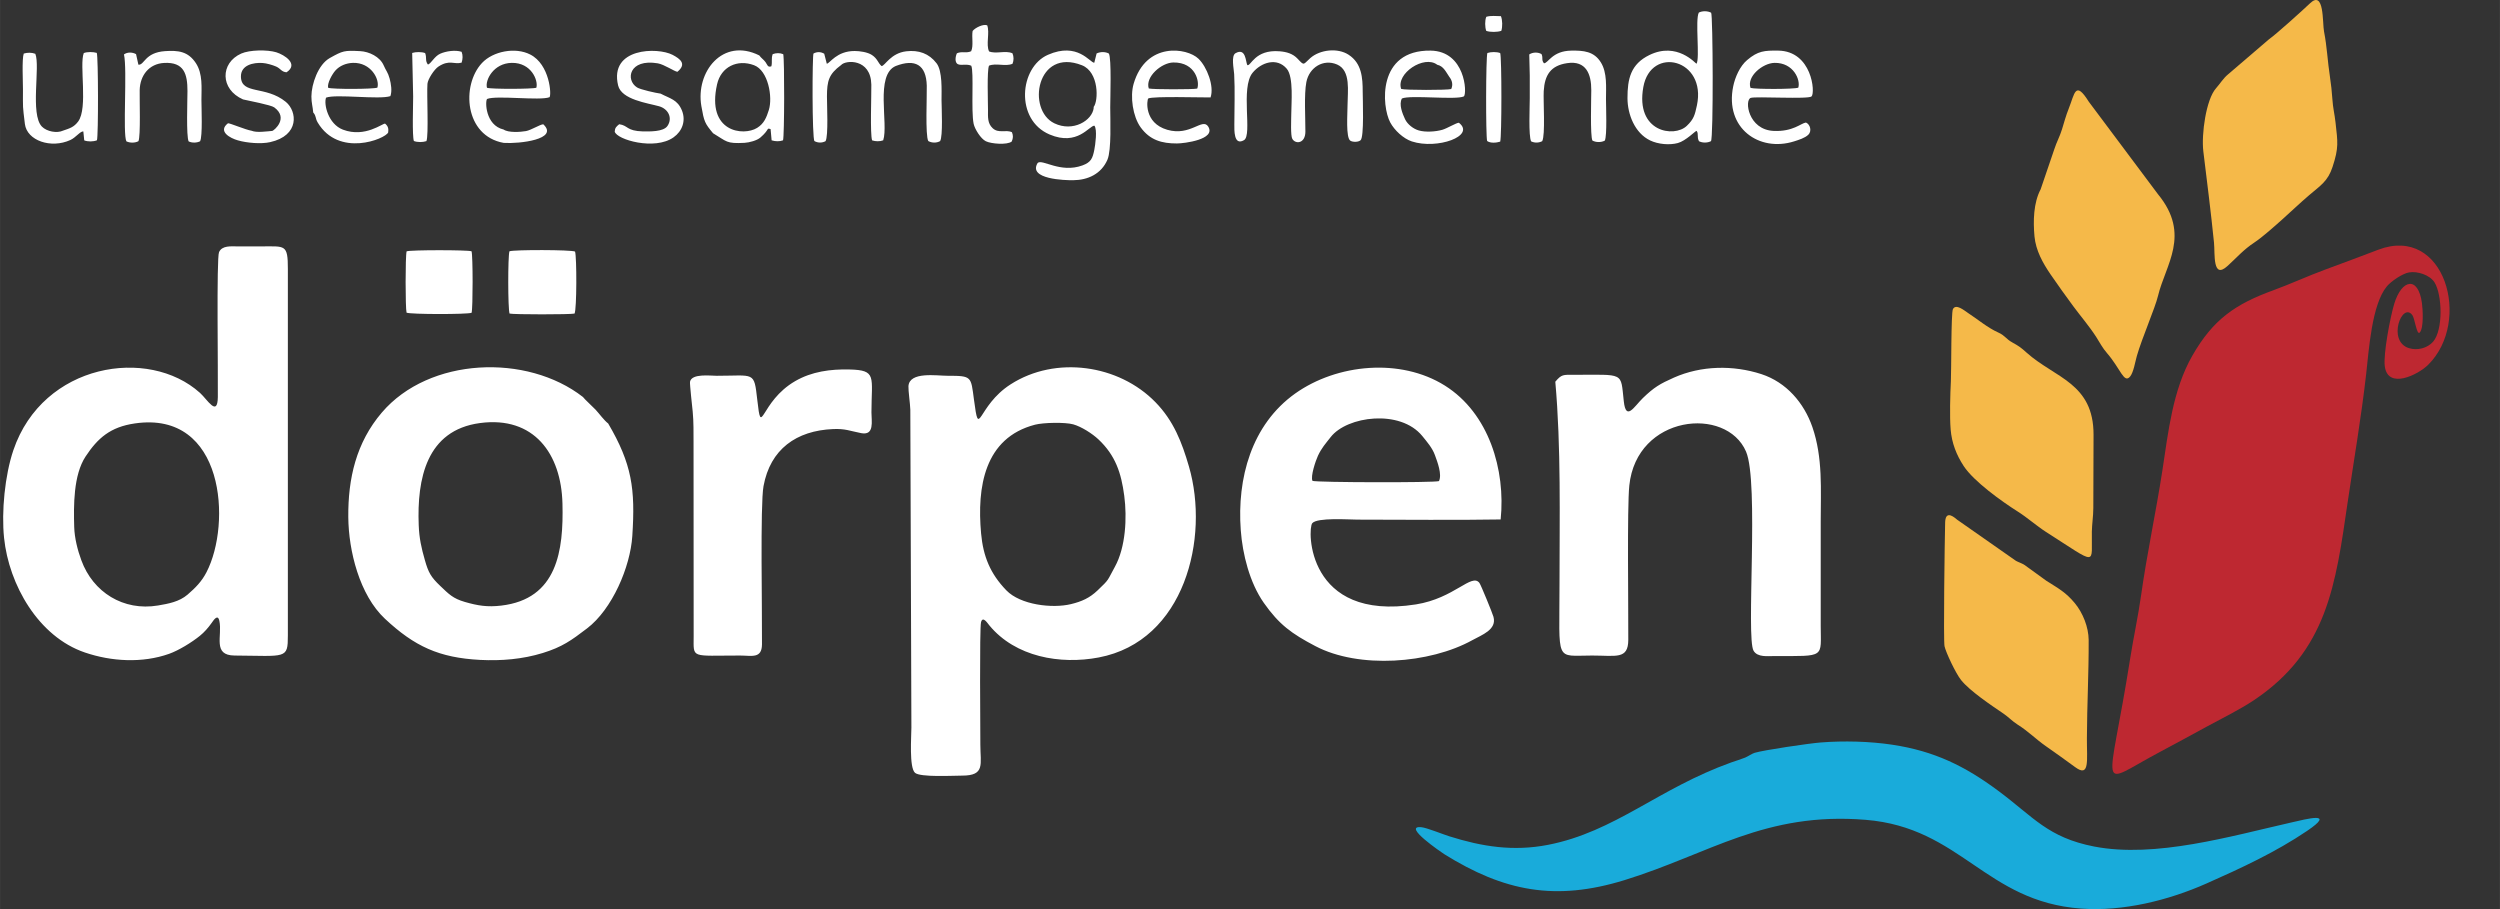
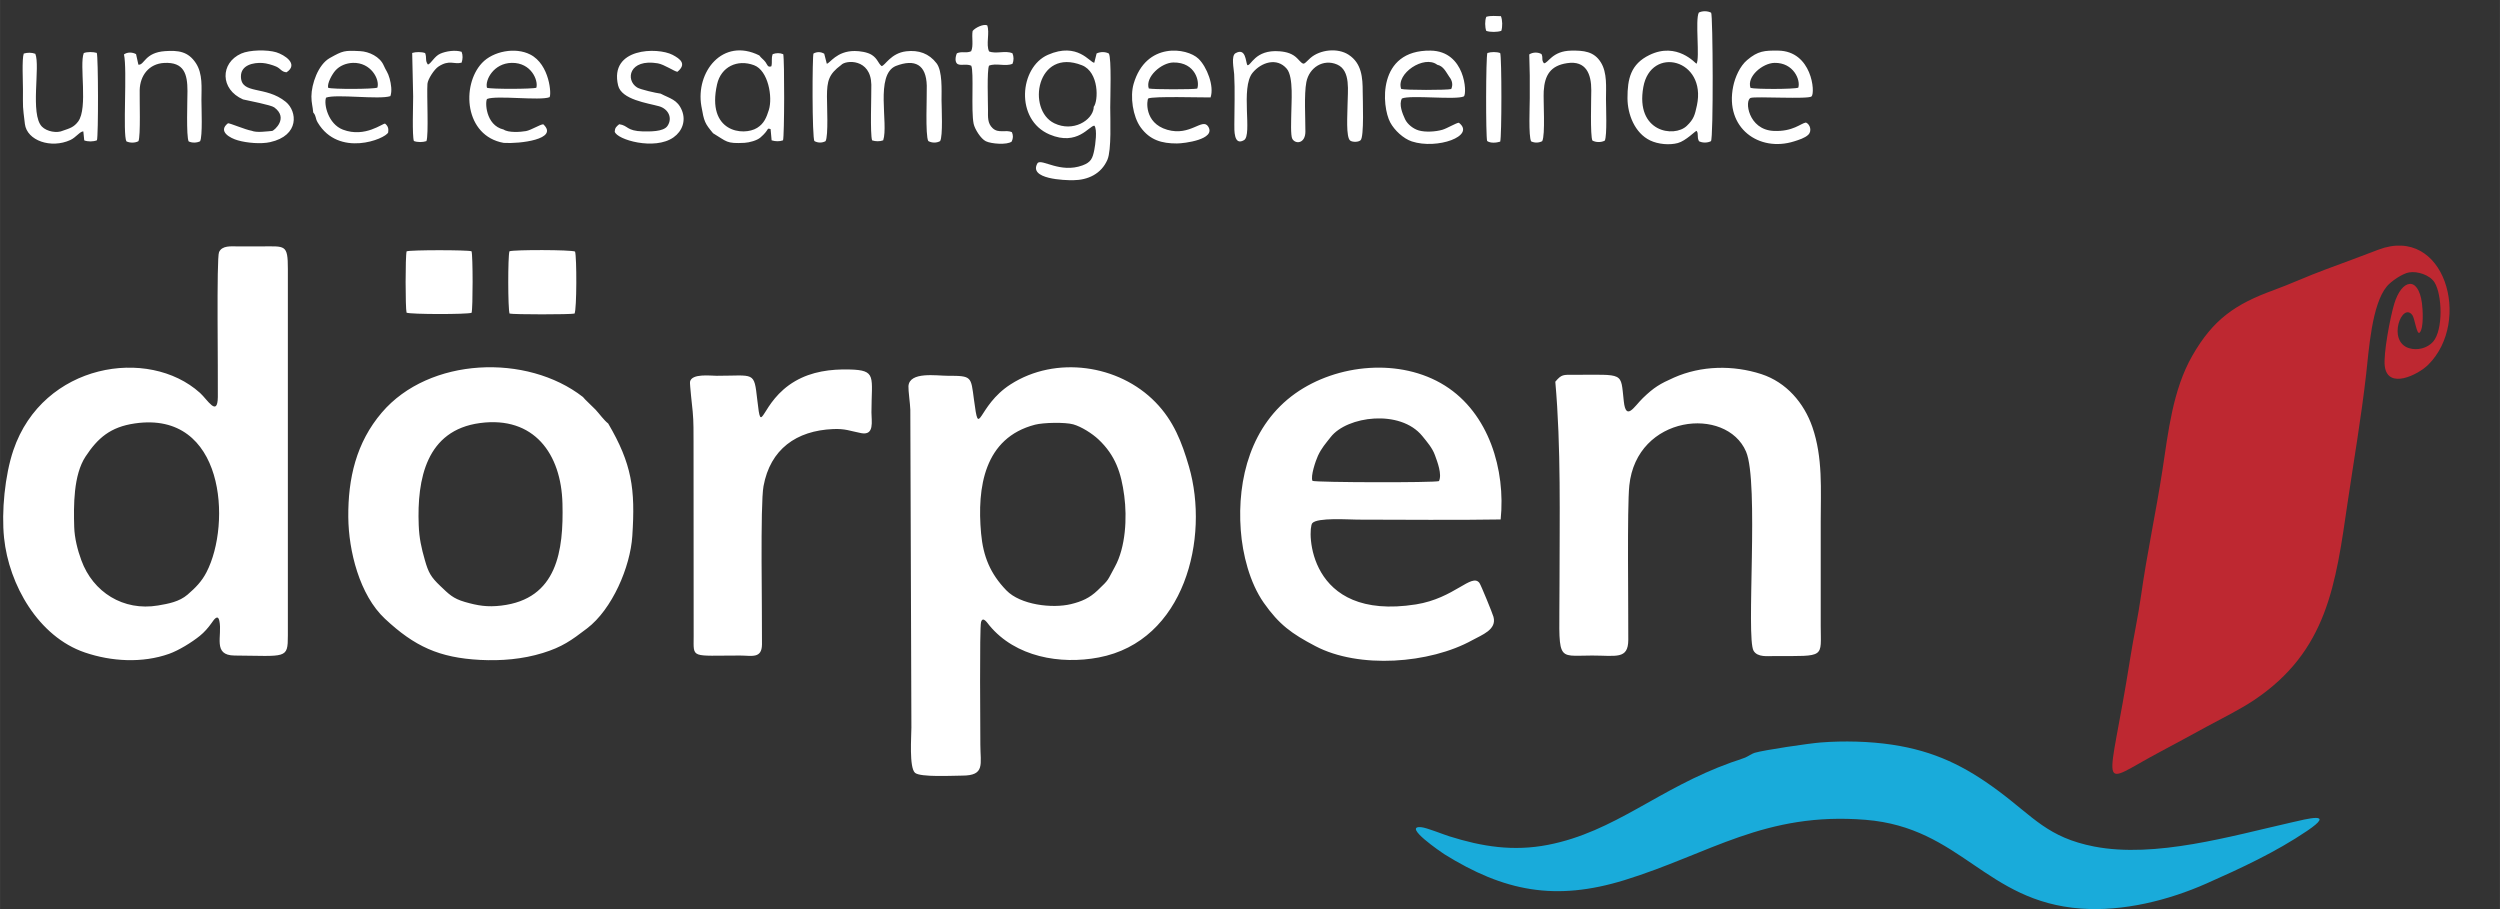
<svg xmlns="http://www.w3.org/2000/svg" xml:space="preserve" width="275px" height="100px" version="1.1" style="shape-rendering:geometricPrecision; text-rendering:geometricPrecision; image-rendering:optimizeQuality; fill-rule:evenodd; clip-rule:evenodd" viewBox="0 0 44054 16020">
  <rect x="0" y="0" width="44054" height="16020" fill="#333333" stroke="none" />
  <defs>
    <style type="text/css">
   
    .logo_fil1 {fill:rgba(25,171,218,1);}
    .logo_fil2 {fill:rgba(190,40,49,1);}
    .logo_fil3 {fill:rgba(245,185,73,1);}
    .logo_fil4 {fill:rgba(255,255,255,1);}
   
  </style>
  </defs>
  <g id="doerpen_logo">
    <path class="logo_fil1" d="M30920 13266c-49,15 -118,64 -169,85 -77,31 -166,57 -245,85 -1286,461 -2045,1221 -3228,1452 -613,119 -1160,32 -1743,-152 -117,-37 -391,-149 -488,-159 -352,-35 365,450 400,473 1055,658 1959,836 3181,459 1500,-463 2471,-1207 4249,-1062 1682,137 2108,1442 3796,1564 738,54 1537,-144 2211,-443 607,-269 1216,-551 1768,-924 526,-355 -10,-210 -281,-149 -1056,239 -2390,631 -3466,423 -818,-159 -1069,-519 -1692,-982 -592,-440 -1128,-700 -1864,-812 -402,-61 -862,-72 -1267,-40 -196,15 -999,133 -1162,182z" />
-     <path class="logo_fil2" d="M42454 4800c146,-24 362,44 446,175 137,218 156,837 -24,1046 -101,116 -280,160 -426,114 -389,-122 -122,-823 60,-582 44,59 78,368 132,305 71,-83 52,-410 37,-517 -66,-482 -356,-423 -488,12 -69,226 -195,883 -167,1100 52,415 584,155 766,-26 773,-767 292,-2469 -879,-2027 -313,118 -626,238 -940,352 -308,113 -601,250 -908,362 -676,246 -1063,515 -1428,1150 -349,607 -426,1349 -531,2033 -113,733 -272,1465 -375,2200 -53,373 -132,730 -190,1098 -384,2443 -618,2261 524,1655 280,-148 558,-301 836,-452 266,-144 567,-292 816,-457 1301,-868 1444,-2049 1654,-3484 111,-753 240,-1499 326,-2256 49,-427 98,-1234 366,-1555 76,-91 278,-228 393,-246z" />
-     <path class="logo_fil3" d="M35851 4165c24,250 146,469 284,671 126,183 266,380 398,558 134,182 285,355 407,546 69,108 105,186 192,286 238,276 297,543 406,407 60,-75 89,-264 117,-360 90,-315 321,-842 373,-1059 130,-547 586,-1078 -1,-1792l-1219 -1630c-240,-383 -247,-143 -355,126 -46,114 -81,243 -117,361 -38,124 -95,225 -133,343l-243 713c-128,243 -133,560 -109,830zm-1585 7223c22,105 196,476 291,595 153,192 529,444 746,591 85,57 159,137 251,195 201,127 310,248 495,378 172,120 351,248 520,372 260,191 204,-125 206,-508 2,-578 34,-1156 31,-1735 -2,-224 -101,-474 -243,-646 -160,-194 -294,-263 -499,-393l-387 -280c-50,-33 -101,-46 -151,-73l-1039 -727c-102,-90 -205,-136 -210,51 -8,300 -32,2082 -11,2180zm4561 -8718c65,535 134,1072 188,1609 19,191 -30,653 238,408 159,-144 281,-288 475,-415 141,-93 365,-294 496,-411 157,-141 308,-285 468,-422 195,-167 329,-242 412,-498 112,-343 91,-430 52,-785 -16,-145 -45,-251 -55,-407 -9,-136 -24,-269 -44,-403 -41,-264 -51,-526 -103,-788 -31,-152 9,-747 -250,-497 -114,109 -590,540 -721,632l-720 617c-85,70 -140,164 -213,246 -174,196 -260,806 -223,1114zm-4453 4900c20,237 101,446 230,643 177,270 670,623 950,800 170,107 334,254 499,360 934,595 798,591 809,-6 3,-138 25,-265 26,-413l4 -1289c3,-916 -680,-1003 -1180,-1451 -96,-87 -135,-115 -249,-178 -115,-62 -129,-123 -251,-177 -186,-83 -360,-231 -534,-345 -61,-40 -211,-169 -264,-67 -34,64 -27,1097 -36,1267 -12,231 -23,632 -4,856z" />
+     <path class="logo_fil2" d="M42454 4800c146,-24 362,44 446,175 137,218 156,837 -24,1046 -101,116 -280,160 -426,114 -389,-122 -122,-823 60,-582 44,59 78,368 132,305 71,-83 52,-410 37,-517 -66,-482 -356,-423 -488,12 -69,226 -195,883 -167,1100 52,415 584,155 766,-26 773,-767 292,-2469 -879,-2027 -313,118 -626,238 -940,352 -308,113 -601,250 -908,362 -676,246 -1063,515 -1428,1150 -349,607 -426,1349 -531,2033 -113,733 -272,1465 -375,2200 -53,373 -132,730 -190,1098 -384,2443 -618,2261 524,1655 280,-148 558,-301 836,-452 266,-144 567,-292 816,-457 1301,-868 1444,-2049 1654,-3484 111,-753 240,-1499 326,-2256 49,-427 98,-1234 366,-1555 76,-91 278,-228 393,-246" />
    <path class="logo_fil4" d="M26449 285c-83,-1 -178,-13 -258,11 -27,64 -25,183 -1,248 68,25 198,24 266,-1 22,-70 21,-189 -7,-258zm-13 2211c28,-88 28,-1486 0,-1561 -63,-24 -163,-22 -226,-1 -27,64 -30,1472 -4,1551 59,42 162,32 230,11zm-19173 -1563c-1,3 17,685 17,766 0,138 -19,697 13,786 65,25 155,23 221,2 42,-110 4,-820 18,-1010 6,-81 120,-256 194,-304 196,-128 273,-32 408,-69 21,-62 24,-131 0,-191 -108,-36 -273,-13 -378,34 -102,46 -155,168 -215,191 -55,-69 -17,-121 -50,-203 -62,-23 -165,-22 -228,-2zm9599 6c-25,51 -46,167 22,194 63,25 147,-12 231,25 49,108 -6,797 42,1024 20,93 126,264 215,307 93,46 376,69 456,5 26,-59 28,-104 4,-164 -108,-51 -235,27 -340,-71 -94,-87 -82,-203 -82,-321 0,-133 -20,-700 18,-781 126,-51 290,20 414,-33 24,-57 24,-128 -1,-185 -123,-55 -289,17 -412,-33 -59,-122 16,-332 -33,-460 -69,-28 -213,43 -257,100 -19,110 19,260 -26,357 -92,41 -157,-5 -251,36zm-5532 1377c-298,-9 -255,-104 -419,-127 -50,42 -75,61 -79,130 34,142 705,337 1037,101 154,-109 220,-292 148,-472 -78,-194 -211,-211 -376,-298 -79,-10 -355,-71 -415,-109 -209,-131 -142,-511 365,-425 113,19 295,145 346,149 167,-137 53,-226 -86,-299 -264,-137 -1118,-127 -959,540 60,251 520,310 720,366 163,45 245,206 150,347 -72,107 -319,97 -432,97zm-7048 -564c100,23 494,98 550,140 258,190 0,405 -34,415 -101,8 -274,35 -365,-3 -106,-17 -381,-135 -416,-132 -186,144 41,264 173,301 158,46 409,68 569,32 525,-117 476,-546 278,-709 -358,-294 -788,-121 -792,-447 -2,-203 219,-250 381,-239 69,4 176,35 240,63 82,37 92,94 183,101 220,-146 -37,-308 -182,-353 -156,-47 -467,-44 -617,23 -372,166 -374,630 32,808zm-3172 550c-106,50 -286,17 -372,-71 -211,-218 -26,-1063 -116,-1283 -63,-24 -141,-24 -204,-4 -34,92 -14,502 -14,628 0,365 -7,268 34,613 37,293 461,439 802,282 95,-43 174,-157 228,-151l16 158c65,25 159,24 224,-2 26,-82 24,-1469 -3,-1540 -63,-19 -167,-21 -229,3 -82,205 77,968 -99,1206 -75,101 -150,121 -267,161zm1074 -1343c61,263 -25,1409 43,1532 63,30 151,30 212,-3 41,-86 18,-749 22,-900 6,-257 163,-465 432,-479 351,-18 410,196 410,495 0,145 -24,803 21,888 60,29 141,27 201,-2 47,-84 24,-595 24,-727 0,-218 27,-462 -99,-652 -135,-204 -307,-226 -541,-210 -362,25 -363,250 -471,239l-41 -186c-65,-36 -151,-39 -213,5zm24773 375c1,132 0,265 0,397 0,139 -24,670 24,760 62,30 134,28 195,-3 58,-105 17,-714 27,-883 17,-283 122,-449 412,-492 336,-51 427,195 426,475 0,144 -21,806 20,889 62,34 155,35 218,1 43,-85 21,-599 21,-731 0,-209 24,-464 -90,-647 -121,-197 -308,-211 -519,-208 -340,4 -409,224 -484,223 -50,-63 -10,-87 -43,-162 -64,-37 -154,-35 -216,6l9 375zm-21175 213c-20,-78 70,-238 125,-301 76,-88 194,-134 310,-138 318,-11 478,290 433,436 -71,29 -793,30 -868,3zm-263 435c58,67 32,98 79,177 371,621 1190,291 1242,175 9,-67 -1,-110 -54,-155 -38,-13 -351,254 -743,106 -261,-99 -341,-450 -298,-564 172,-68 938,39 1134,-27 32,-91 12,-214 -13,-308 -31,-114 -66,-141 -105,-233 -66,-153 -256,-244 -416,-252 -280,-14 -302,-8 -533,121 -207,115 -324,461 -325,677 0,118 23,176 32,283zm14724 -423c-66,-203 223,-455 433,-458 397,-5 468,350 421,460 -69,17 -788,17 -854,-2zm1089 158c68,-200 -65,-540 -213,-682 -203,-196 -926,-302 -1143,443 -65,223 -14,576 124,766 163,225 372,285 640,284 126,0 692,-70 551,-297 -102,-163 -312,175 -722,56 -416,-121 -359,-529 -335,-552 92,-42 927,-16 1098,-18zm3994 -576c113,25 153,127 213,213 50,63 69,138 34,215 -69,21 -821,21 -882,-2 -96,-271 405,-603 635,-426zm382 1022c-44,0 -208,100 -291,124 -117,34 -297,46 -415,12 -96,-27 -199,-107 -242,-197 -47,-101 -113,-261 -56,-366 146,-67 958,31 1093,-38 58,-58 23,-797 -587,-806 -946,-14 -863,982 -712,1265 75,140 231,285 380,335 446,147 1132,-96 830,-329zm-17127 -616c-38,-135 117,-433 435,-439 346,-7 473,312 435,438 -70,25 -799,26 -870,1zm295 971c276,19 981,-63 697,-328 -58,3 -213,103 -305,120 -99,18 -311,31 -393,-27 -326,-75 -328,-505 -292,-539 163,-68 933,35 1100,-31 37,-36 7,-577 -341,-753 -260,-133 -654,-59 -850,151 -367,394 -306,1285 384,1407zm21971 -969c-70,-201 214,-437 423,-441 336,-6 462,303 419,437 -75,29 -760,29 -842,4zm977 610c-90,13 -228,164 -569,148 -450,-20 -518,-544 -404,-582 90,-30 1016,28 1072,-26 68,-67 8,-800 -589,-807 -242,-3 -356,5 -546,166 -128,107 -214,305 -246,464 -152,737 459,1164 1074,969 79,-25 189,-58 250,-117 64,-62 35,-181 -42,-215zm-18276 -221c-42,132 -83,239 -207,316 -239,149 -897,78 -705,-769 69,-307 356,-446 651,-336 250,93 332,562 261,789zm-983 410c245,146 229,187 556,169 83,-5 217,-40 279,-94 169,-146 100,-172 179,-148l18 198c68,21 140,22 201,0 25,-72 27,-1422 4,-1518 -61,-25 -124,-23 -186,-1 -29,79 -4,133 -23,214 -66,26 -70,-27 -104,-74 -34,-46 -76,-70 -109,-117 -647,-323 -1125,293 -1021,893 48,278 62,304 206,478zm-5400 2081c-24,79 -23,1007 -1,1081 72,31 1069,32 1146,2 24,-79 24,-1010 -1,-1084 -74,-25 -1072,-25 -1144,1zm1814 1097c78,18 1065,18 1145,0 40,-71 40,-996 9,-1093 -74,-33 -1070,-34 -1156,-5 -29,82 -28,1022 2,1098zm20923 -3667c-36,166 -53,240 -179,360 -222,212 -908,110 -765,-685 132,-735 1120,-494 944,325zm-7 -735c-14,-2 -341,-393 -830,-154 -329,160 -387,419 -386,761 1,285 128,613 399,744 139,67 339,86 488,46 143,-39 307,-214 331,-215 41,55 0,103 42,183 64,32 148,31 211,-1 45,-45 35,-2232 3,-2264 -63,-33 -154,-34 -217,-2 -68,128 22,811 -41,902zm-7916 23c-30,-64 -25,-310 -206,-210 -83,45 -30,278 -25,370 16,283 3,599 3,886 0,92 -13,384 170,277 152,-89 -66,-924 152,-1188 152,-184 429,-275 602,-70 124,147 79,608 79,806 0,82 -15,373 19,430 58,98 229,82 230,-128 1,-235 -25,-659 17,-873 50,-257 298,-415 542,-310 247,107 184,479 184,706 0,155 -34,586 50,637 44,27 139,26 179,-8 66,-54 38,-727 38,-852 0,-252 -17,-504 -248,-655 -192,-126 -506,-92 -677,60 -124,109 -99,143 -221,11 -86,-92 -196,-122 -317,-132 -442,-37 -508,272 -571,243zm-2708 739l2 14c-24,224 -365,432 -694,273 -493,-239 -310,-1337 486,-1023 304,120 293,631 206,736zm12 -780c-76,1 -292,-371 -817,-140 -503,220 -583,1144 29,1404 495,210 698,-157 790,-155 54,69 16,337 -2,428 -30,148 -57,216 -208,272 -391,143 -710,-119 -790,-43 -177,288 485,306 626,304 260,-2 496,-111 604,-362 73,-171 49,-715 49,-924 0,-150 25,-862 -24,-946 -62,-34 -147,-34 -216,-2l-41 164zm-4461 40c77,-90 523,-120 532,346 3,169 -24,881 14,982 61,20 135,21 195,-1 97,-286 -148,-1155 222,-1310 340,-131 536,-23 546,346 5,165 -29,883 27,977 63,35 145,36 208,1 52,-87 26,-590 25,-724 0,-171 18,-509 -87,-647 -134,-175 -317,-237 -533,-212 -275,32 -374,254 -436,261 -64,-53 -68,-128 -171,-196 -76,-50 -213,-70 -303,-70 -321,-1 -439,221 -492,224l-45 -176c-60,-36 -127,-37 -189,-4 -22,22 -27,1502 17,1544 60,33 134,34 195,1 53,-88 24,-648 25,-789 1,-274 32,-392 250,-553zm-2663 5581c-7,35 40,454 47,525 18,182 14,374 15,557l2 3404c0,398 -60,339 818,339 204,0 383,60 386,-196 5,-549 -33,-2463 27,-2789 119,-651 579,-979 1227,-1006 218,-9 298,34 495,72 237,45 180,-211 180,-365 1,-634 101,-746 -390,-757 -329,-8 -662,36 -952,204 -627,362 -591,1031 -670,330 -58,-509 -44,-423 -716,-423 -111,0 -440,-44 -469,105zm10969 1747c-38,-80 56,-355 96,-442 66,-140 132,-211 225,-330 288,-370 1227,-495 1615,-17 83,103 175,207 221,334 44,120 129,340 72,459 -80,30 -2159,25 -2229,-4zm3316 680c89,-874 -206,-1871 -983,-2359 -783,-491 -1900,-384 -2637,139 -774,551 -1027,1498 -960,2408 31,426 157,925 405,1280 272,387 493,545 908,763 768,405 2017,312 2768,-104 167,-93 435,-184 372,-412 -16,-58 -221,-562 -247,-596 -137,-181 -440,270 -1119,378 -1930,305 -1914,-1330 -1827,-1431 89,-104 644,-63 798,-63 830,0 1700,11 2522,-3zm963 -2427c103,1156 74,2392 74,3563 0,1405 -88,1262 576,1262 422,0 634,73 636,-275 3,-538 -22,-2334 18,-2720 128,-1247 1709,-1407 2057,-599 233,542 -4,3277 133,3510 70,119 250,93 370,93 907,0 813,37 813,-539 0,-610 0,-1220 0,-1829 0,-565 40,-1125 -147,-1668 -148,-427 -460,-789 -898,-932 -499,-162 -1060,-152 -1541,61 -248,110 -352,172 -548,361 -155,151 -297,413 -336,57 -59,-525 24,-466 -891,-467 -172,0 -205,-12 -316,122zm-18948 728c949,-126 1431,541 1452,1419 21,829 -90,1682 -1079,1798 -244,29 -412,2 -643,-65 -209,-61 -280,-137 -432,-282 -164,-156 -209,-236 -271,-456 -62,-217 -99,-383 -108,-613 -32,-817 134,-1675 1081,-1801zm2258 8c-74,-56 -156,-172 -222,-243 -43,-46 -203,-193 -223,-224 -987,-769 -2709,-704 -3544,274 -451,528 -597,1161 -591,1843 5,597 199,1373 645,1790 522,488 954,688 1679,726 371,19 748,-12 1104,-122 342,-106 500,-220 778,-432 444,-337 764,-1083 799,-1630 55,-832 -7,-1269 -425,-1982zm6571 1936c-74,-813 56,-1683 951,-1915 147,-38 529,-46 673,-6 145,41 336,163 445,266 299,282 401,590 454,994 51,387 25,905 -165,1250 -140,253 -90,211 -304,415 -142,136 -281,197 -470,243 -330,80 -891,14 -1139,-243 -283,-293 -408,-597 -445,-1004zm-1280 -2593c-4,77 30,310 33,415l19 5599c0,156 -42,706 64,799 94,82 677,49 830,49 410,0 321,-201 321,-546 0,-209 -16,-2047 12,-2157 31,-117 113,16 147,56 459,556 1248,694 1927,565 1516,-288 1956,-2107 1590,-3365 -124,-427 -270,-805 -589,-1132 -649,-668 -1762,-824 -2552,-317 -600,383 -550,1004 -648,266 -54,-404 -34,-416 -462,-416 -196,0 -675,-79 -692,184zm-13634 656c1585,-232 1707,1765 1265,2620 -85,166 -196,277 -335,397 -146,125 -336,160 -520,191 -612,103 -1146,-235 -1351,-796 -67,-181 -120,-393 -126,-586 -11,-380 -15,-916 200,-1243 215,-326 438,-521 867,-583zm-2303 2017c85,825 605,1742 1426,2020 467,159 1011,190 1482,23 171,-61 400,-202 542,-317 79,-64 147,-142 206,-225 37,-52 110,-168 138,-38 56,263 -127,607 268,610 912,7 939,67 939,-355l0 -6459c0,-436 -48,-396 -462,-396 -143,0 -286,1 -429,0 -110,0 -269,-19 -322,102 -46,105 -15,2150 -21,2554 -6,357 -182,45 -315,-75 -907,-816 -2767,-523 -3288,1010 -150,443 -212,1083 -164,1546z" />
  </g>
</svg>